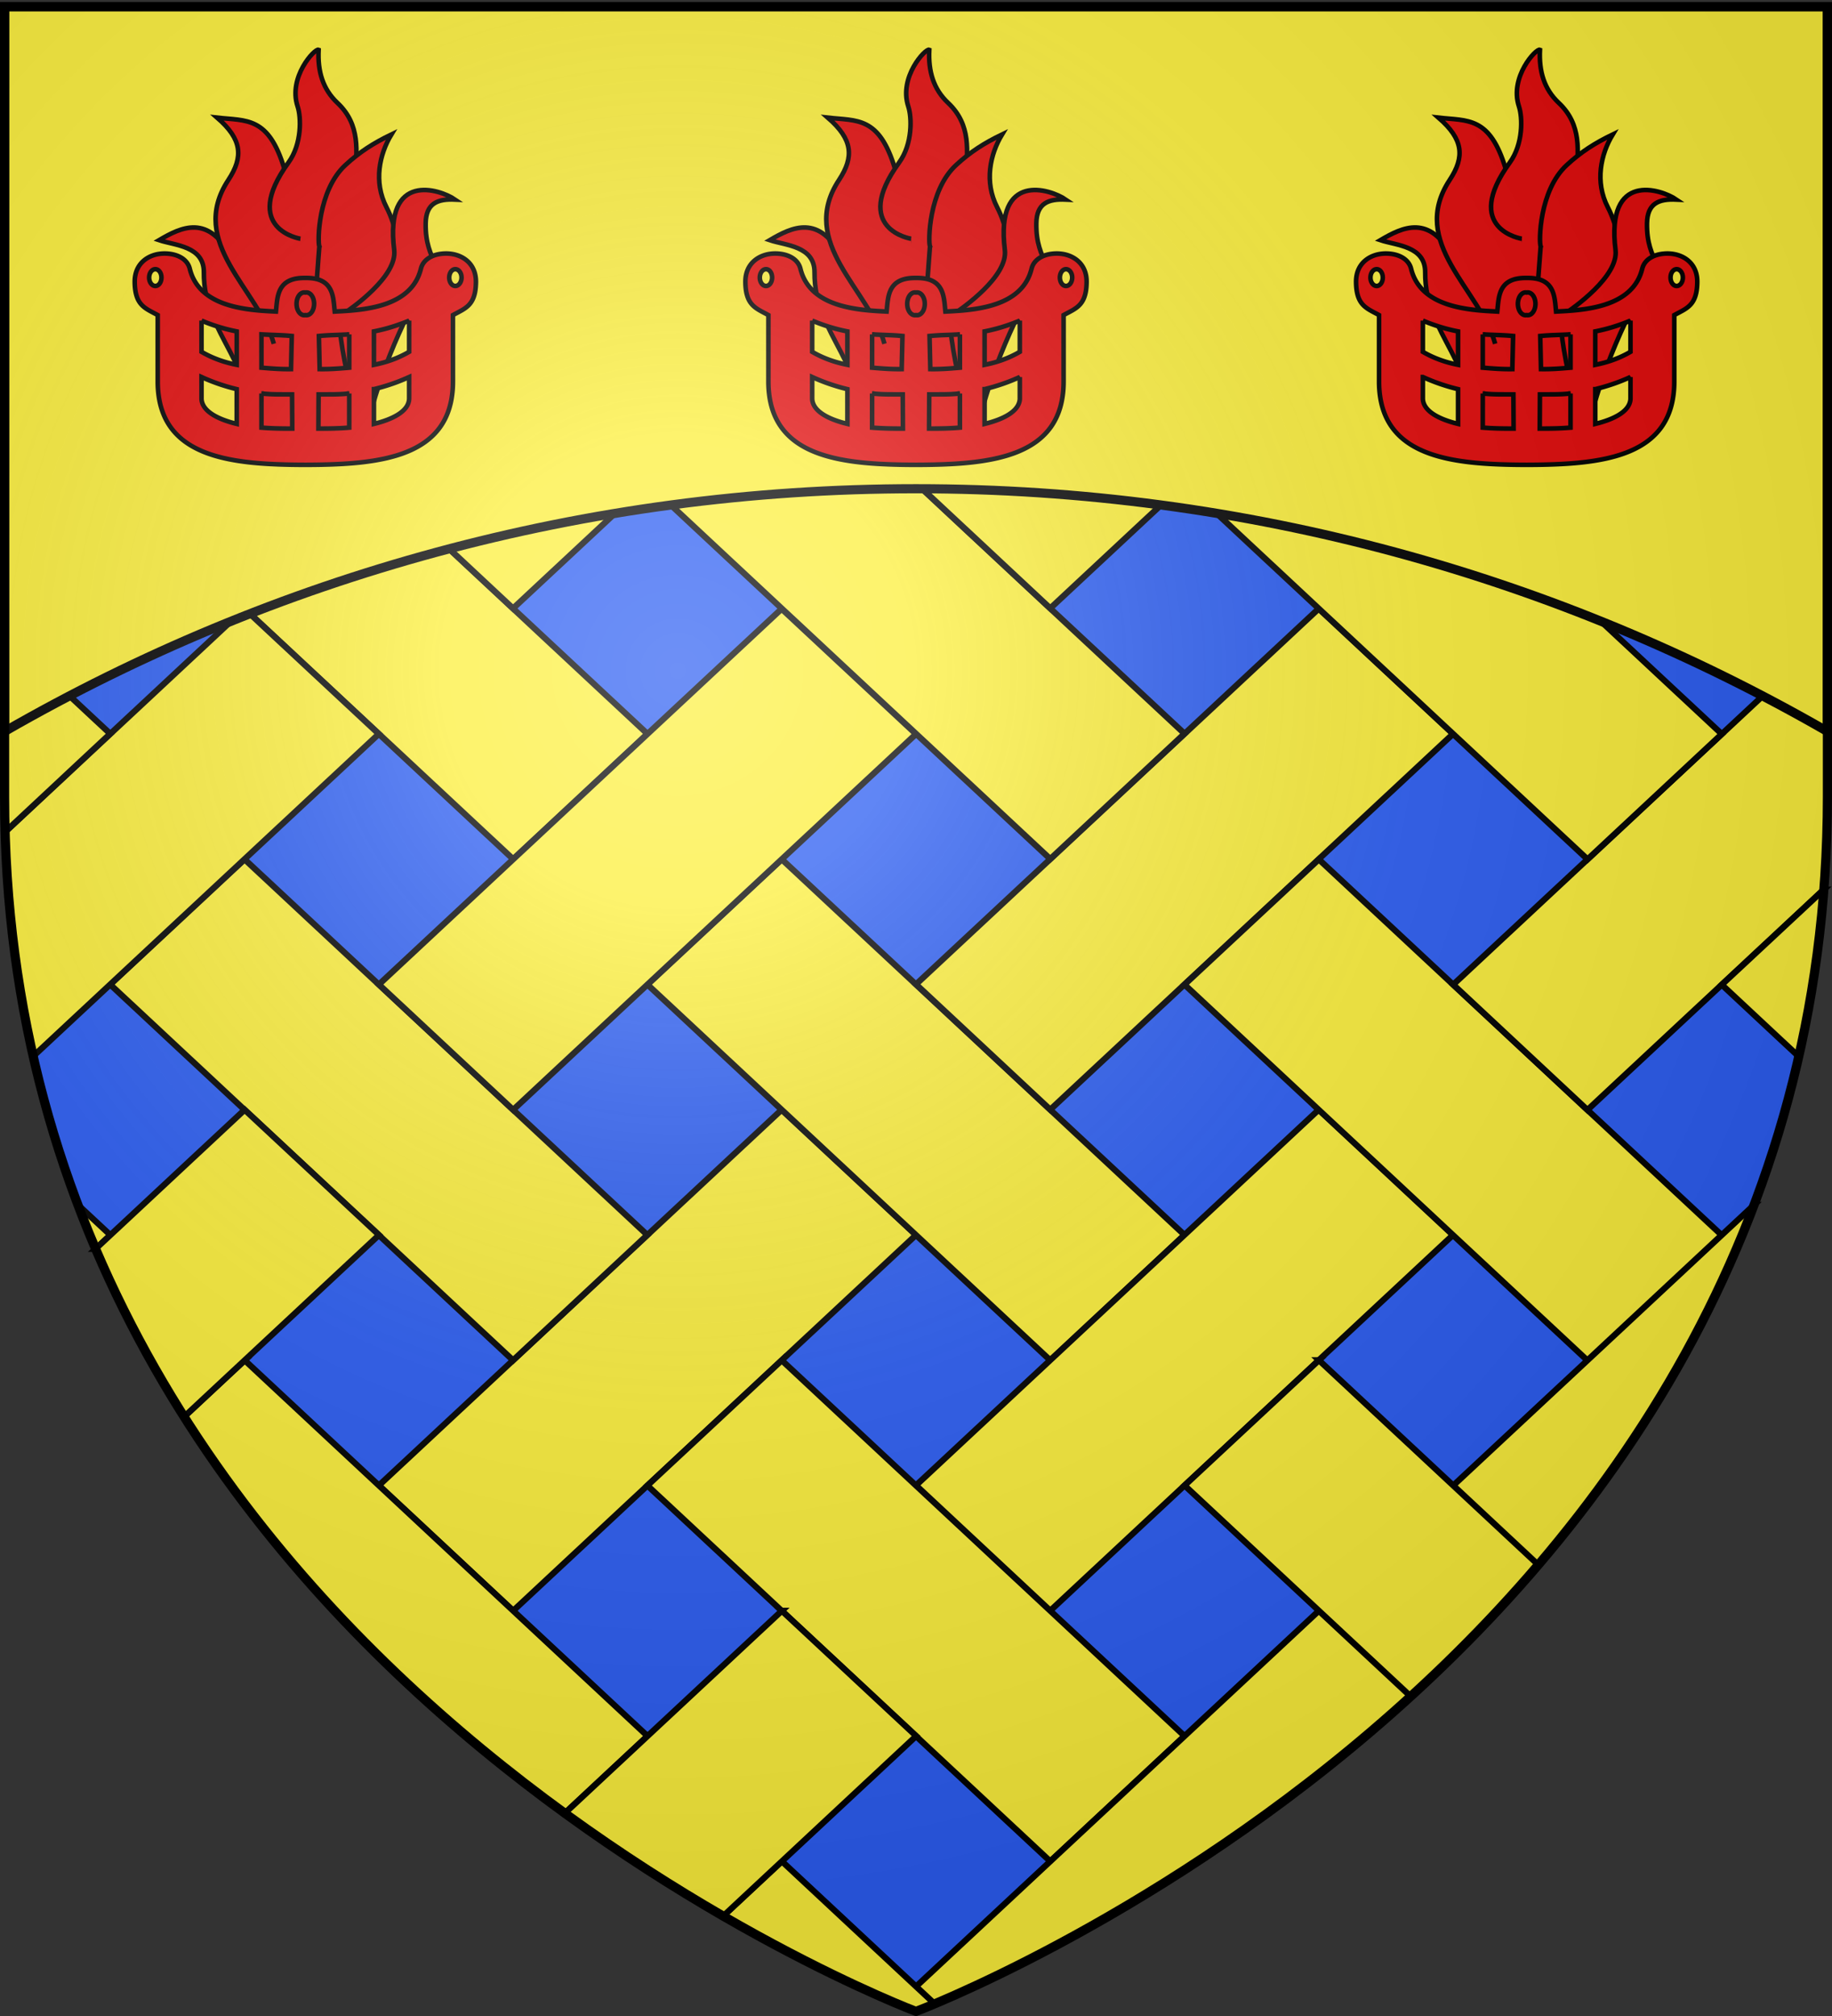
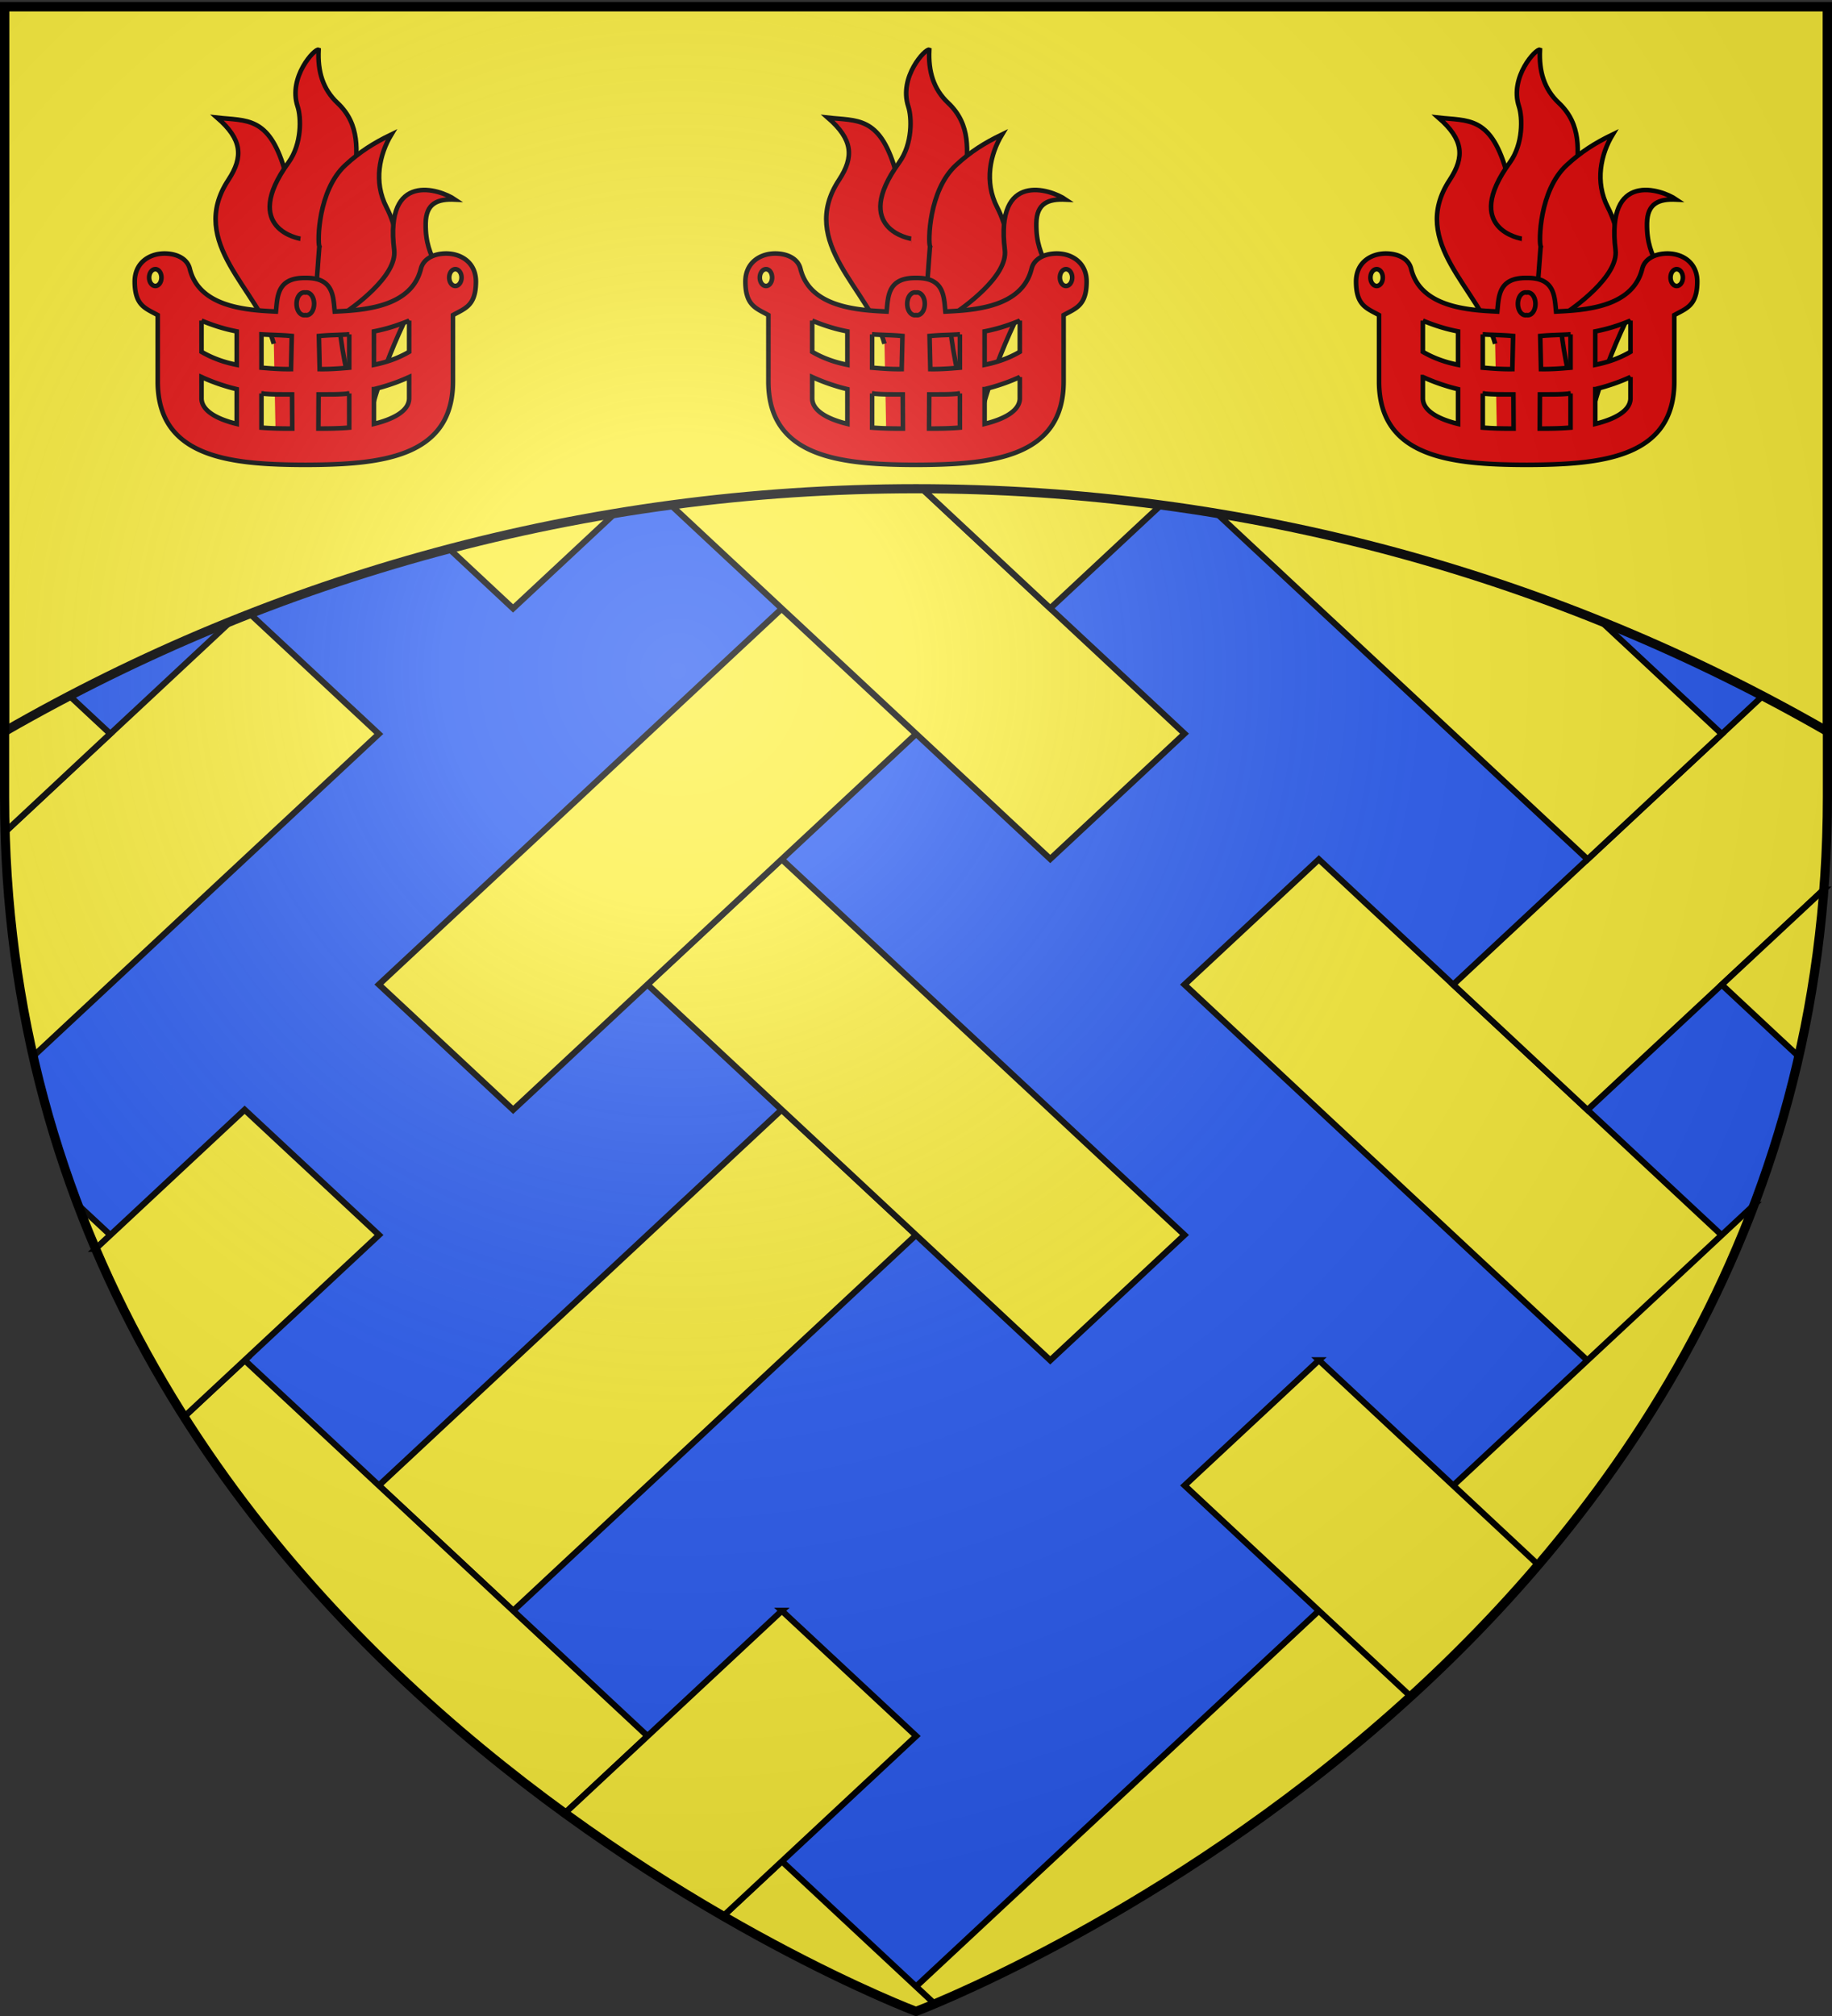
<svg xmlns="http://www.w3.org/2000/svg" xmlns:xlink="http://www.w3.org/1999/xlink" width="600" height="660" version="1.0">
  <rect width="100%" height="100%" fill="#333333" stroke="none" />
  <defs>
    <radialGradient xlink:href="#a" id="d" cx="221.445" cy="226.331" r="300" fx="221.445" fy="226.331" gradientTransform="matrix(1.353 0 0 1.349 -77.63 -85.747)" gradientUnits="userSpaceOnUse" />
    <linearGradient id="a">
      <stop offset="0" style="stop-color:white;stop-opacity:.314" />
      <stop offset=".19" style="stop-color:white;stop-opacity:.251" />
      <stop offset=".6" style="stop-color:#6b6b6b;stop-opacity:.125" />
      <stop offset="1" style="stop-color:black;stop-opacity:.125" />
    </linearGradient>
  </defs>
  <g style="display:inline">
    <path d="M300 658.5s298.5-112.32 298.5-397.772V2.176H1.5v258.552C1.5 546.18 300 658.5 300 658.5z" style="fill:#2b5df2;fill-opacity:1;fill-rule:evenodd;stroke:none;stroke-width:1px;stroke-linecap:butt;stroke-linejoin:miter;stroke-opacity:1;display:inline" />
-     <path d="m344 363.309-44 41L431.938 527.34l43.969-41.031-131.907-123z" style="fill:#fcef3c;fill-opacity:1;stroke:#000;stroke-width:2;stroke-miterlimit:4;stroke-dasharray:none;stroke-opacity:1" transform="matrix(-1 0 0 1 600 0)" />
+     <path d="m344 363.309-44 41L431.938 527.34l43.969-41.031-131.907-123" style="fill:#fcef3c;fill-opacity:1;stroke:#000;stroke-width:2;stroke-miterlimit:4;stroke-dasharray:none;stroke-opacity:1" transform="matrix(-1 0 0 1 600 0)" />
    <path d="m343.969 281.31 44 40.999L256.031 445.34l-43.968-41.031 131.906-123z" style="fill:#fcef3c;fill-opacity:1;stroke:#000;stroke-width:2;stroke-miterlimit:4;stroke-dasharray:none;stroke-opacity:1" transform="matrix(-1 0 0 1 600 0)" />
-     <path d="m168.094 363.278-44 41L256.03 527.309l43.97-41.031-131.907-123zM168.094 199.247l-44 41 131.938 123.03L300 322.248l-131.906-123zM343.969 445.34l44 41L256.03 609.372l-43.968-41.032 131.906-123zM519.907 281.309l44 41L431.969 445.34 388 404.31l131.907-123zM519.875 117.247l44 41-131.937 123.03-43.969-41.03 131.906-123z" style="fill:#fcef3c;fill-opacity:1;stroke:#000;stroke-width:2;stroke-miterlimit:4;stroke-dasharray:none;stroke-opacity:1" transform="matrix(-1 0 0 1 600 0)" />
    <path d="m344 199.309-44 41L431.938 363.34l43.969-41.031-131.907-123zM343.969 117.184l44 41-131.938 123.031-43.968-41.03 131.906-123zM168.063 281.34l44 41L80.125 445.372 36.156 404.34l131.907-123zM168.031 445.313l-71.844 67c13.421 15.718 27.522 30.052 41.782 43.062l74.062-69.063-44-41zM519.938 199.281l-44 41 113.187 105.531c5.23-23.037 8.44-47.507 9.188-73.437l-78.375-73.094zM344.031 35.153l-44 41L431.97 199.184l43.969-41.031-131.906-123zM25.531 394.469c17.295 45.704 42.463 84.824 70.656 117.844l27.844-26-98.5-91.844zM168.063 527.344 138 555.375c66.127 60.326 135.454 92.076 155.875 100.656l6.094-5.687-131.906-123zM519.844 445.344l-131.907 123 27.094 25.281c42.597-30.956 89.113-73.71 124.656-129.781l-19.843-18.5zM574.469 394.438l-10.625 9.906 4.843 4.5a370.983 370.983 0 0 0 5.782-14.406zM343.938 609.344l-50.063 46.687c3.86 1.622 6.125 2.469 6.125 2.469s26.256-9.878 63.188-31.219l-19.25-17.937z" style="fill:#fcef3c;fill-opacity:1;stroke:#000;stroke-width:2;stroke-miterlimit:4;stroke-dasharray:none;stroke-opacity:1" transform="matrix(-1 0 0 1 600 0)" />
    <path d="m343.938 527.344-44 41 63.218 58.968a593.995 593.995 0 0 0 51.875-33.687l-71.094-66.281zM519.875 363.313l-44 41 63.813 59.5c10.822-17.077 20.635-35.38 29-54.97l-48.813-45.53zM168.094 35.122l-44 41 131.938 123.03L300 158.123l-131.906-123zM1.5 208.063v52.656c0 10.39.425 20.535 1.188 30.469l77.406 72.187 43.969-41.031L1.5 208.063z" style="fill:#fcef3c;fill-opacity:1;stroke:#000;stroke-width:2;stroke-miterlimit:4;stroke-dasharray:none;stroke-opacity:1" transform="matrix(-1 0 0 1 600 0)" />
    <path d="m168 117.309 44 41L80.063 281.34l-43.97-41.031 131.907-123zM2.688 291.25c1.462 19.03 4.267 37.237 8.218 54.625l25.188-23.5L2.687 291.25zM598.5 207.969l-34.594 32.25 34.407 32.125c.11-3.846.187-7.715.187-11.625v-52.75z" style="fill:#fcef3c;fill-opacity:1;stroke:#000;stroke-width:2;stroke-miterlimit:4;stroke-dasharray:none;stroke-opacity:1" transform="matrix(-1 0 0 1 600 0)" />
    <path d="M1.5 2.188v237.28C89.424 188.915 191.365 160 300 160c108.635 0 210.576 28.914 298.5 79.469V2.188H1.5z" style="display:inline;opacity:1;fill:#fcef3c;fill-opacity:1;fill-rule:evenodd;stroke:#000;stroke-width:3;stroke-linecap:butt;stroke-linejoin:miter;stroke-miterlimit:4;stroke-dasharray:none;stroke-opacity:1" />
    <g id="b">
-       <path d="M1024.6-67.31c-.917 0-10.542.229-10.313-.23.535-29.638-17.104-37.748-16.958-58.666.062-8.654-9.466-8.796-14.667-10.541 7.206-4.234 16.301-8.804 23.833 5.958 5.969 7.497 13.128 14.518 16.271 23.146" style="opacity:1;fill:#e20909;fill-opacity:1;stroke:#000;stroke-width:1.5;stroke-miterlimit:4;stroke-dasharray:none;stroke-opacity:1" transform="translate(-730.562 215.372)" />
      <path d="M1020.245-102.83c-4.965-17.876-28.483-32.985-14.896-53.626 5-7.593 4.516-13.307-3.666-20.395 9.577 1.089 16.817-.503 22 16.729 14.226 47.304 8.605 67.136 6.416 92.583 0 0-9.854 3.208-9.166.229" style="opacity:1;fill:#e20909;fill-opacity:1;stroke:#000;stroke-width:1.5;stroke-miterlimit:4;stroke-dasharray:none;stroke-opacity:1" transform="translate(-730.562 215.372)" />
      <path d="M1028.954-137.206s-19.743-3.12-3.896-24.979c4.394-6.062 4.172-14.731 2.979-18.333-3.19-9.634 5.675-19.096 6.875-18.562-.358 7.15 1.411 12.929 6.187 17.416 7.61 7.15 6.315 15.982 5.73 24.063l-5.042 62.562-13.092.04" style="opacity:1;fill:#e20909;fill-opacity:1;stroke:#000;stroke-width:1.5;stroke-miterlimit:4;stroke-dasharray:none;stroke-opacity:1" transform="translate(-730.562 215.372)" />
      <path d="M1035.141-134.685c-.606-1.524-.48-18.26 8.48-26.583 4.75-4.414 9.348-7.289 15.124-10.083-3.9 6.439-5.911 15.505-1.604 23.833 6.451 12.475 3.986 27.358-3.896 32.77l-2.98 46.98-20.166.229 5.042-67.146z" style="opacity:1;fill:#e20909;fill-opacity:1;stroke:#000;stroke-width:1.5;stroke-miterlimit:4;stroke-dasharray:none;stroke-opacity:1" transform="translate(-730.562 215.372)" />
      <path d="M1059.662-133.539c-3.209-25.853 14.845-19.961 19.937-16.5-5.686-.263-9.528 1.168-9.625 7.792-.094 6.428 1.538 9.79 3.438 13.979 1.218 9.709-6.11 9.575-8.817 14.956-9.25 18.386-15.399 39.619-14.33 45.544 0 0-11.228-42.167-7.79-44.459 3.437-2.291 18.258-12.676 17.187-21.312z" style="opacity:1;fill:#e20909;fill-opacity:1;stroke:#000;stroke-width:1.5;stroke-miterlimit:4;stroke-dasharray:none;stroke-opacity:1" transform="translate(-730.562 215.372)" />
      <path d="M984.469 67.625c-4.891-.006-9.845 2.932-9.782 9.344.077 7.715 3.478 8.57 7.532 10.812v22c.183 24.767 23.912 26.964 48.343 27.031 24.432-.067 48.16-2.264 48.344-27.03v-22c4.054-2.243 7.455-3.098 7.532-10.813.063-6.412-4.89-9.35-9.782-9.344-3.804.004-7.412 1.588-8.25 5-3.128 12.726-19.025 13.544-28.218 14-.508-5.039-.395-11.136-9.626-11-9.23-.136-9.117 5.961-9.624 11-9.194-.456-25.091-1.274-28.22-14-.837-3.412-4.445-4.996-8.25-5zm-3.032 5.125c1.119 0 2 1.23 2 2.75s-.881 2.75-2 2.75c-1.118 0-2.03-1.23-2.03-2.75s.912-2.75 2.03-2.75zm98.25 0c1.119 0 2.032 1.23 2.032 2.75s-.913 2.75-2.032 2.75c-1.118 0-2-1.23-2-2.75s.882-2.75 2-2.75zm-49.5 7.625c.122 0 .258.006.376.031.117-.025.253-.031.374-.031 1.387 0 2.5 1.661 2.5 3.719 0 2.057-1.113 3.718-2.5 3.719-.121 0-.257-.007-.374-.032a1.876 1.876 0 0 1-.376.031c-1.386 0-2.5-1.66-2.5-3.718s1.114-3.719 2.5-3.719zm-33.624 9.219c4.308 1.797 8.104 2.867 11.53 3.531v10.938c-3.913-.774-7.79-2.069-11.53-4.25v-10.22zm68 0v10.219c-3.74 2.181-7.618 3.476-11.532 4.25V93.124c3.427-.664 7.223-1.734 11.532-3.531zm-48.376 4.5c3.583.215 6.81.218 9.938.531l-.25 10.844c-3.335.046-6.194-.161-9.688-.469V94.094zm28.75 0V105c-3.493.308-6.352.515-9.687.469l-.25-10.844c3.127-.313 6.355-.316 9.938-.531zm-48.374 13.969a64.079 64.079 0 0 0 11.53 3.968v11.375c-5.968-1.454-11.33-4.04-11.53-8.187v-7.156zm68 0v7.156c-.2 4.148-5.563 6.733-11.532 8.187v-11.375a64.076 64.076 0 0 0 11.532-3.969zm-48.376 5.374c3.296.391 6.73.278 10.032.313l.062 11.188c-3.738.025-7.078-.07-10.093-.313v-11.188zm28.75 0v11.188c-3.014.244-6.355.338-10.093.313l.062-11.188c3.303-.035 6.736.078 10.032-.313z" style="opacity:1;fill:#e20909;fill-opacity:1;stroke:#000;stroke-width:1.5;stroke-miterlimit:4;stroke-dasharray:none;stroke-opacity:1" transform="translate(-730.562 15.372)" />
    </g>
    <use xlink:href="#b" id="c" width="600" height="660" x="0" y="0" transform="translate(-200)" />
    <use xlink:href="#c" width="600" height="660" transform="translate(400)" />
  </g>
  <g style="display:inline">
    <path d="M300 658.5s298.5-112.32 298.5-397.772V2.176H1.5v258.552C1.5 546.18 300 658.5 300 658.5z" style="opacity:1;fill:url(#d);fill-opacity:1;fill-rule:evenodd;stroke:none;stroke-width:1px;stroke-linecap:butt;stroke-linejoin:miter;stroke-opacity:1" />
  </g>
  <g style="display:inline">
    <path d="M300 658.5S1.5 546.18 1.5 260.728V2.176h597v258.552C598.5 546.18 300 658.5 300 658.5z" style="opacity:1;fill:none;fill-opacity:1;fill-rule:evenodd;stroke:#000;stroke-width:3;stroke-linecap:butt;stroke-linejoin:miter;stroke-miterlimit:4;stroke-dasharray:none;stroke-opacity:1" />
  </g>
</svg>